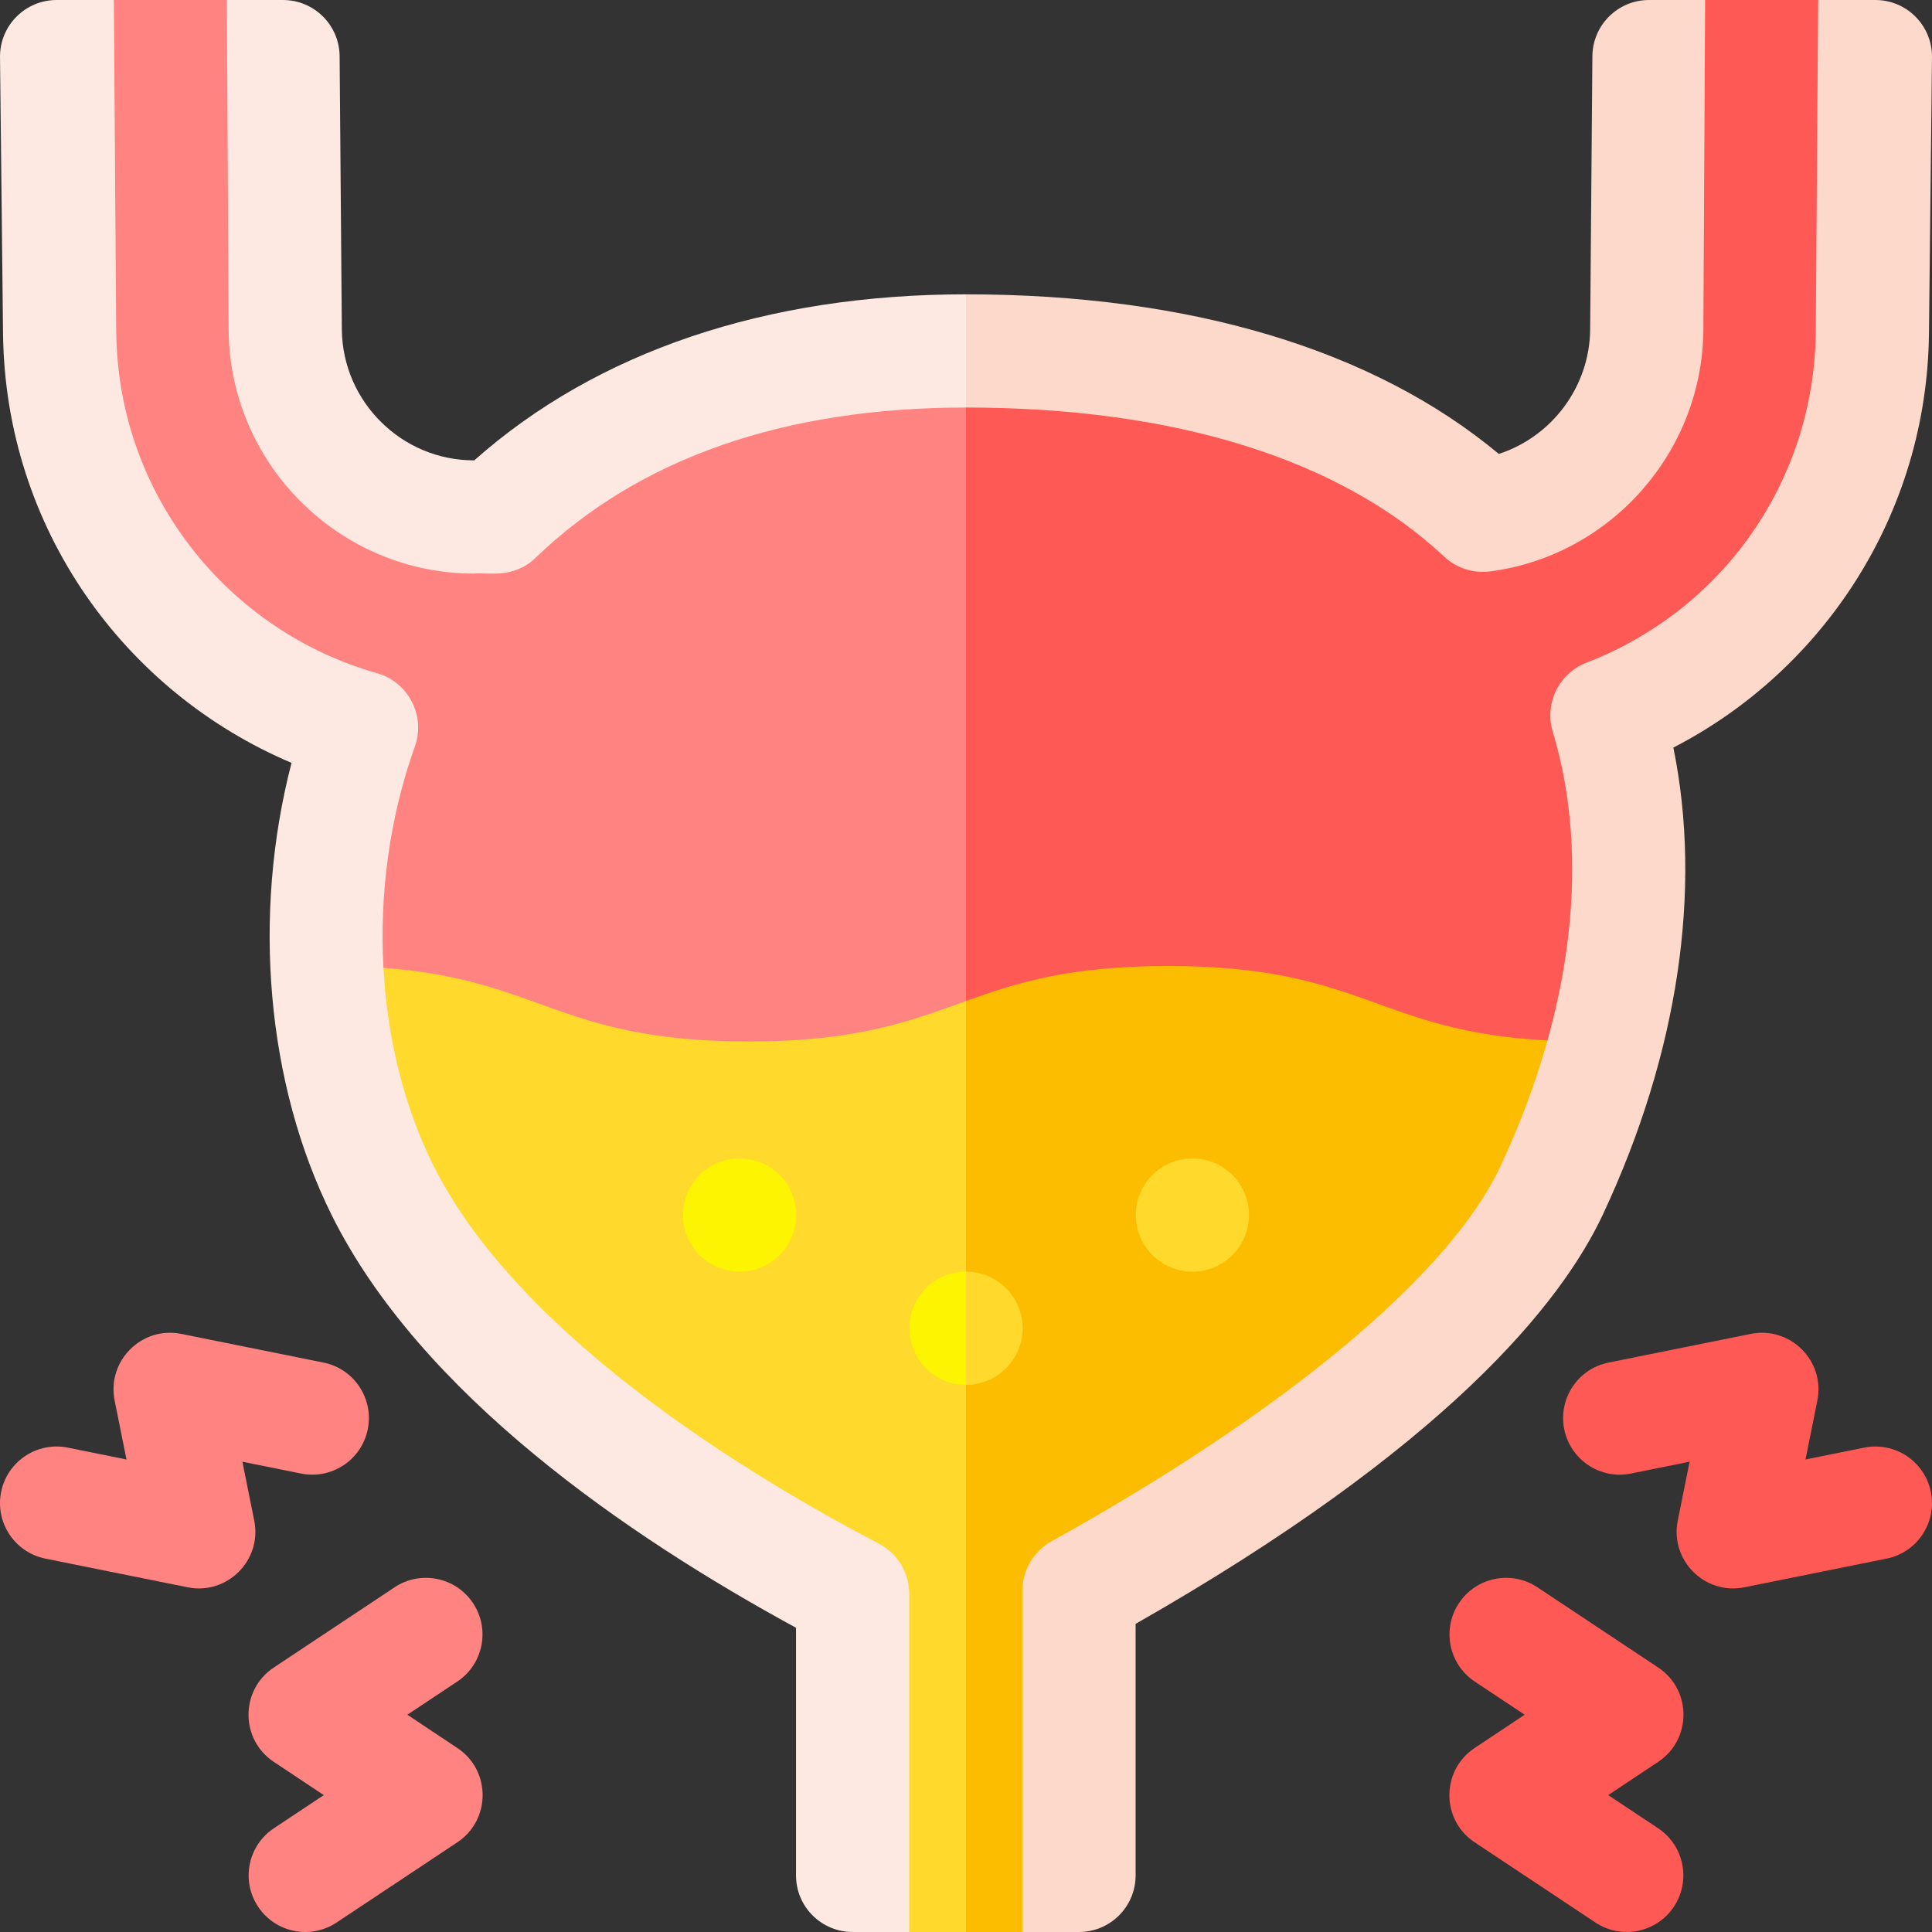
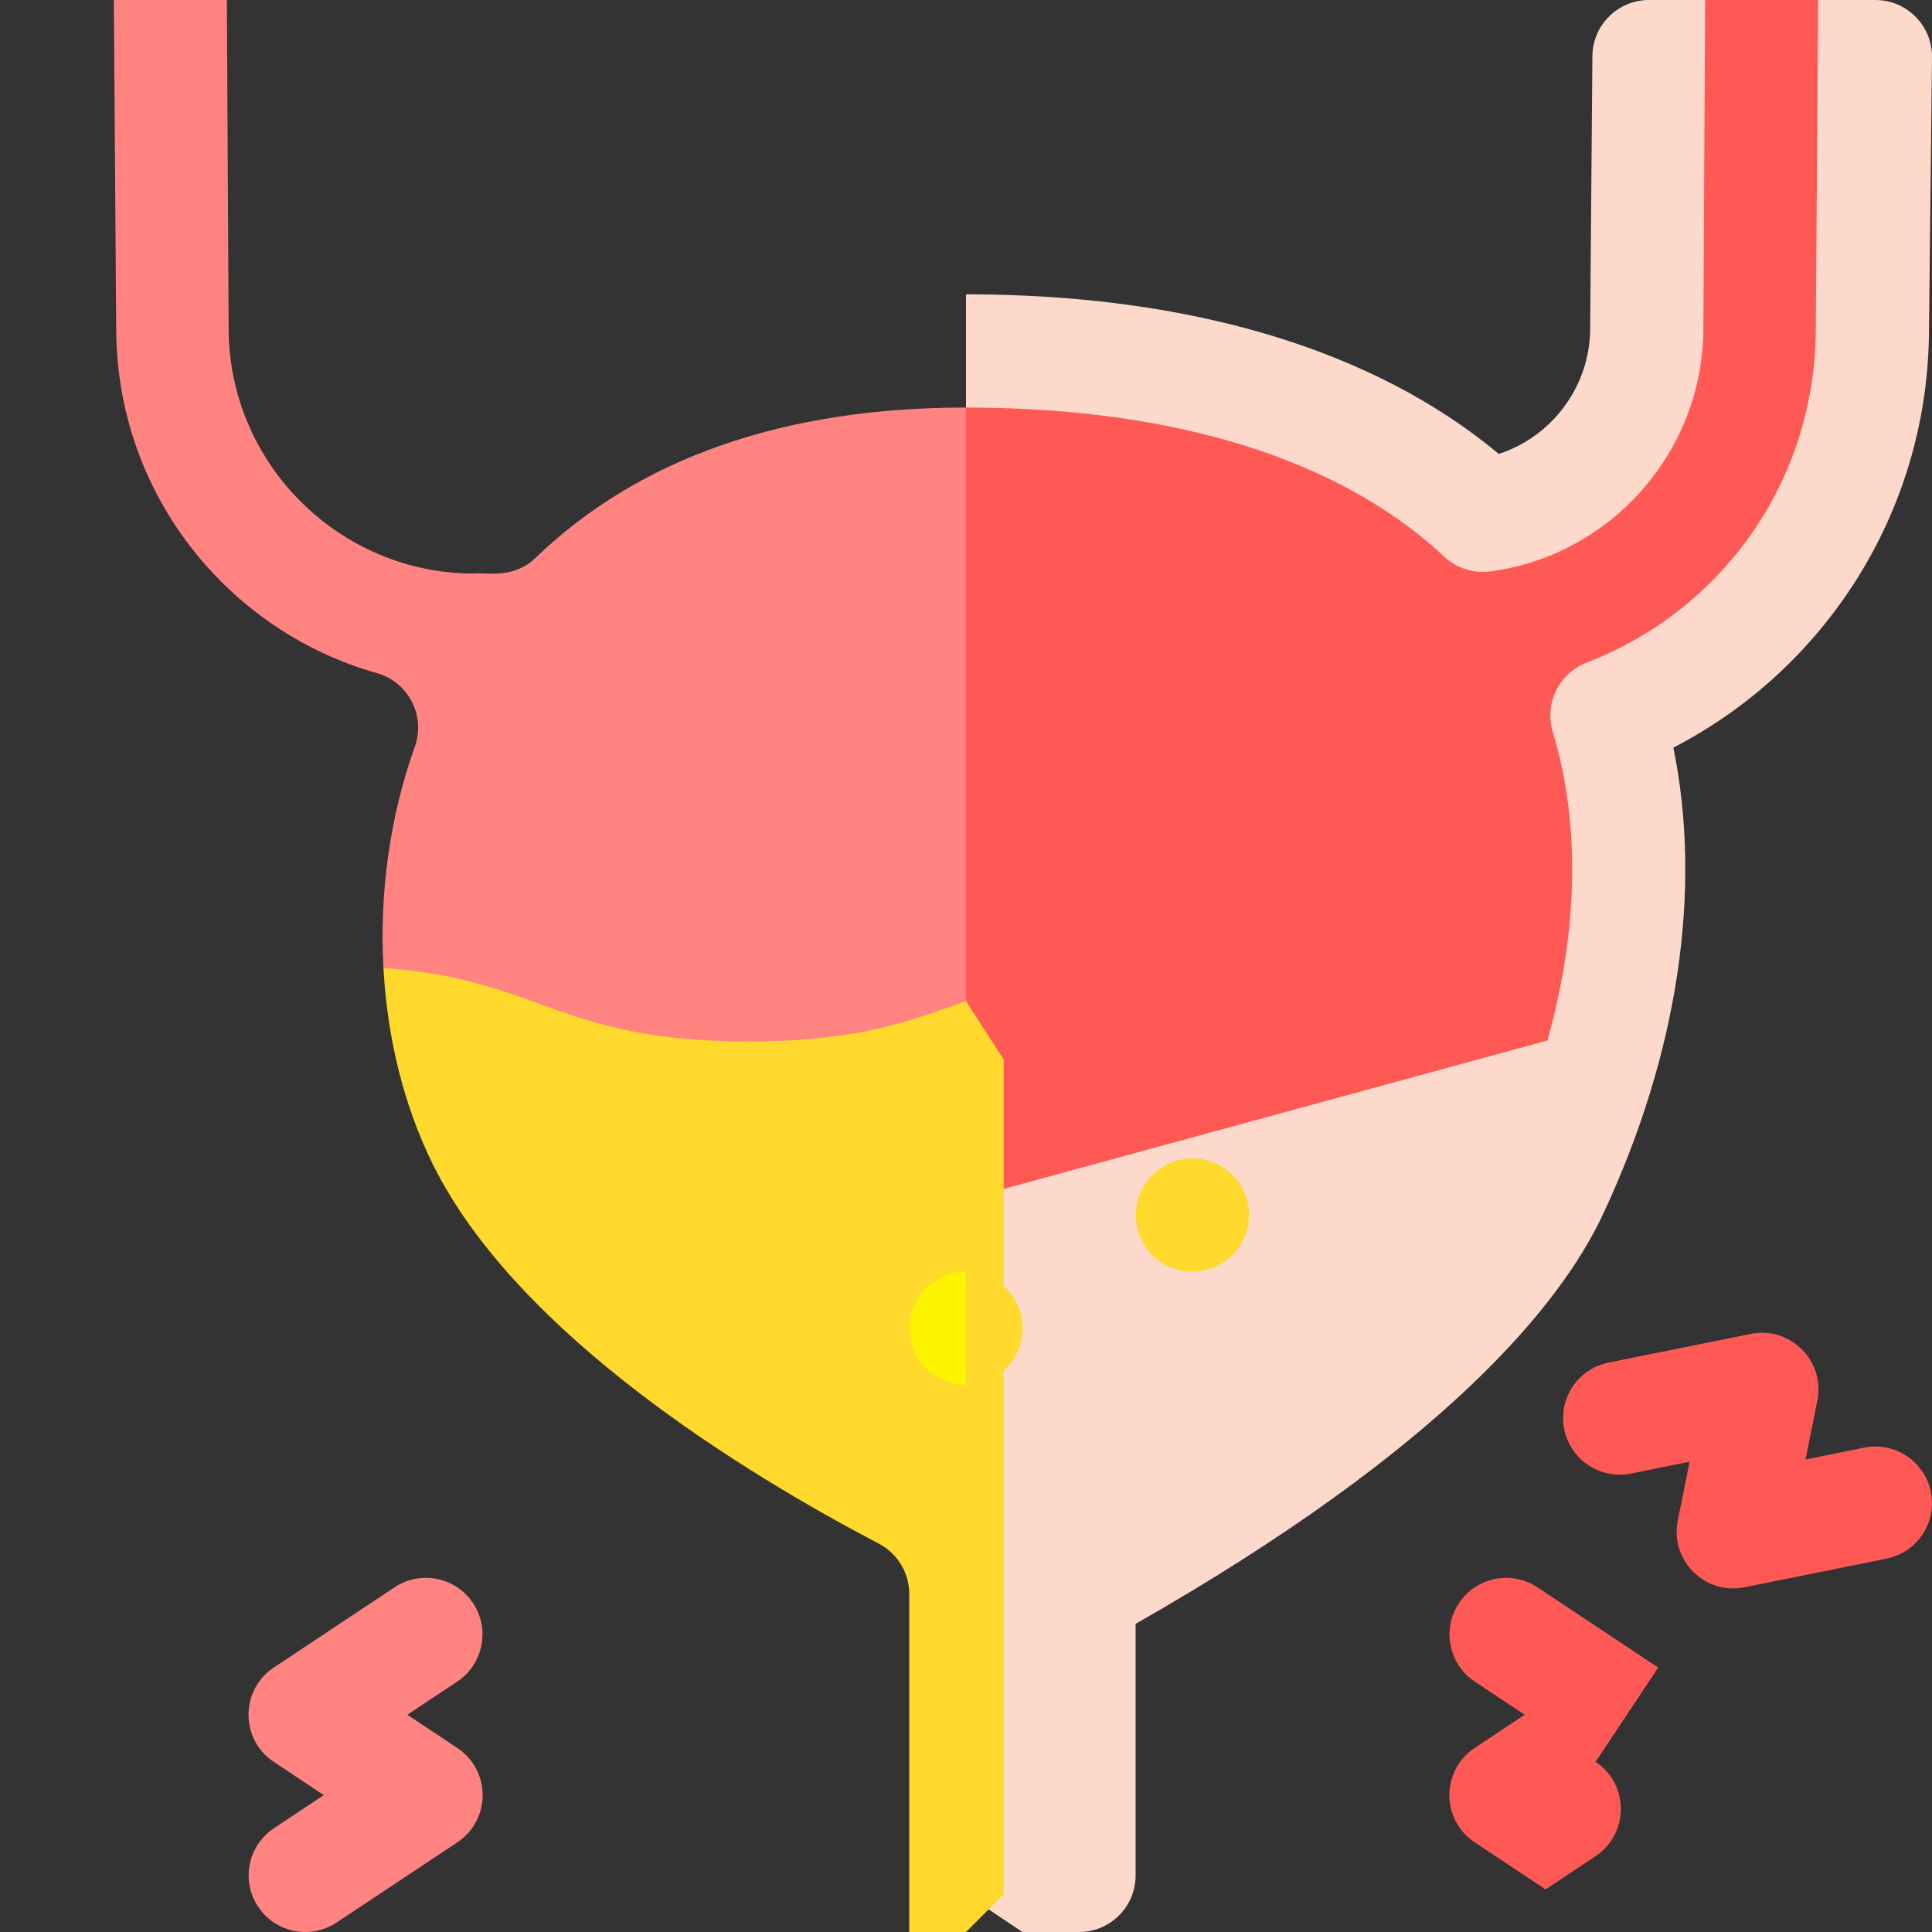
<svg xmlns="http://www.w3.org/2000/svg" id="Capa_1" enable-background="new 0 0 512.005 512.005" height="512" viewBox="0 0 512.005 512.005" width="512">
  <rect x="0" y="0" width="512.005" height="512.005" fill="#333333" stroke="none" />
  <g>
-     <path d="m125.687 122.002h-.096c-19.14 0-34.841-15.571-34.999-34.709l-.59-72.413c-.067-8.236-6.763-14.878-15-14.878h-14.878l-16.25 10-13.707-10h-15.164c-8.333 0-15.091 6.805-14.999 15.164l.799 73.188c.572 51.698 32.206 95.071 76.457 113.817-10.465 40.26-6.692 84.975 10.658 119.885 23.544 47.373 78.292 84.984 123.036 109.324v65.621c0 8.284 6.716 15 15 15h15l25.05-10v-394l-10-30c-52.955.001-97.855 15.189-130.317 44.001z" fill="#fde9e2" />
    <path d="m497.003.002h-15.165l-16.119 10-13.838-10h-14.878c-8.237 0-14.933 6.642-15 14.878l-.59 72.411c-.125 15.206-10.169 28.44-24.212 33.002-33.254-27.698-81.852-42.291-141.198-42.291v424l14.95 10h15c8.284 0 15-6.716 15-15v-66.658c82.119-46.808 112.735-84.753 123.892-108.607 19.883-42.512 26.33-85.861 18.615-123.62 39.405-20.284 67.209-61.479 67.743-109.764l.799-73.187c.091-8.332-6.639-15.164-14.999-15.164z" fill="#fcd9ca" />
    <path d="m141.955 147.809c-5.991 5.767-12.92 3.812-16.364 4.193-35.546 0-64.704-28.918-64.998-64.463l-.469-87.537h-29.957l.634 88.022c.481 43.427 29.923 79.3 69.088 90.371 8.357 2.362 12.963 11.313 10.045 19.479-6.662 18.656-9.397 38.947-8.323 58.623l154.391 61.306 10-10.802v-187.12l-10-11.88c-48.234.001-86.605 13.394-114.047 39.808z" fill="#ff8381" />
    <path d="m451.881.002-.469 87.535c-.267 32.238-24.551 59.707-56.488 63.896-4.448.58-8.924-.855-12.201-3.922-27.617-25.848-71.436-39.51-126.72-39.51v209.802l154.096-42.068c8.169-29.232 8.758-57.46 1.402-81.795-2.27-7.511 1.631-15.502 8.95-18.331 36.474-14.1 60.322-48.479 60.754-87.587l.634-88.021h-29.958z" fill="#ff5955" />
    <path d="m198.445 276.002c-50.336 0-55.063-16.42-96.833-19.504 1.014 18.585 5.425 36.622 13.171 52.207 22.524 45.322 83.68 82.353 118.129 100.392 4.944 2.589 8.042 7.708 8.042 13.288v89.617h15.05l10-10v-221.186l-10-15.534c-14.59 5.228-28.448 10.72-57.559 10.72z" fill="#ffd92c" />
-     <path d="m309.555 256.002c-26.444 0-40.3 4.531-53.553 9.281v246.719h14.95v-90.432c0-5.45 2.956-10.471 7.721-13.115 62.22-34.529 105.592-70.771 118.996-99.429 5.209-11.137 9.353-22.285 12.429-33.291-45.235-2.358-48.757-19.733-100.543-19.733z" fill="#fcbd00" />
    <circle cx="316.003" cy="322.002" fill="#ffd92c" r="15" />
    <path d="m241.003 352.002c0 8.284 6.716 15 15 15l10-13.802-10-16.198c-8.284 0-15 6.716-15 15z" fill="#fcf400" />
    <path d="m256.003 337.002v30c8.284 0 15-6.716 15-15s-6.716-15-15-15z" fill="#ffd92c" />
-     <circle cx="196.003" cy="322.002" fill="#fcf400" r="15" />
-     <path d="m439.448 441.922-32.009-21.266c-6.899-4.585-16.21-2.706-20.794 4.193-4.584 6.9-2.707 16.211 4.194 20.795l13.217 8.781-13.264 8.825c-8.891 5.916-8.942 19.037.009 24.982l32.009 21.263c6.885 4.575 16.2 2.721 20.794-4.194 4.584-6.9 2.706-16.211-4.195-20.794l-13.215-8.779 13.263-8.824c8.89-5.916 8.942-19.035-.009-24.982z" fill="#ff5955" />
+     <path d="m439.448 441.922-32.009-21.266c-6.899-4.585-16.21-2.706-20.794 4.193-4.584 6.9-2.707 16.211 4.194 20.795l13.217 8.781-13.264 8.825c-8.891 5.916-8.942 19.037.009 24.982l32.009 21.263l-13.215-8.779 13.263-8.824c8.89-5.916 8.942-19.035-.009-24.982z" fill="#ff5955" />
    <path d="m511.706 395.382c-1.638-8.121-9.549-13.37-17.669-11.738l-15.552 3.138 3.138-15.618c2.105-10.475-7.144-19.781-17.671-17.659l-37.671 7.597c-8.121 1.638-13.376 9.549-11.739 17.669s9.546 13.373 17.669 11.739l15.555-3.137-3.139 15.619c-2.102 10.463 7.132 19.778 17.672 17.659l37.669-7.599c8.122-1.639 13.377-9.55 11.738-17.67z" fill="#ff5955" />
    <g fill="#ff8381">
      <path d="m121.214 463.251-13.264-8.825 13.217-8.781c6.9-4.584 8.778-13.895 4.194-20.795-4.585-6.9-13.896-8.776-20.794-4.193l-32.009 21.266c-8.895 5.91-8.955 19.03-.009 24.982l13.263 8.824-13.215 8.779c-6.9 4.583-8.779 13.894-4.195 20.794 4.599 6.923 13.916 8.766 20.794 4.194l32.009-21.263c8.9-5.911 8.949-19.033.009-24.982z" />
-       <path d="m67.378 402.991-3.139-15.619 15.555 3.137c8.124 1.642 16.032-3.619 17.669-11.739s-3.618-16.031-11.739-17.669l-37.671-7.597c-10.492-2.124-19.781 7.159-17.671 17.659l3.138 15.618-15.552-3.138c-8.118-1.643-16.031 3.618-17.669 11.739-1.638 8.12 3.617 16.031 11.738 17.67l37.669 7.599c10.51 2.122 19.778-7.178 17.672-17.66z" />
    </g>
  </g>
</svg>